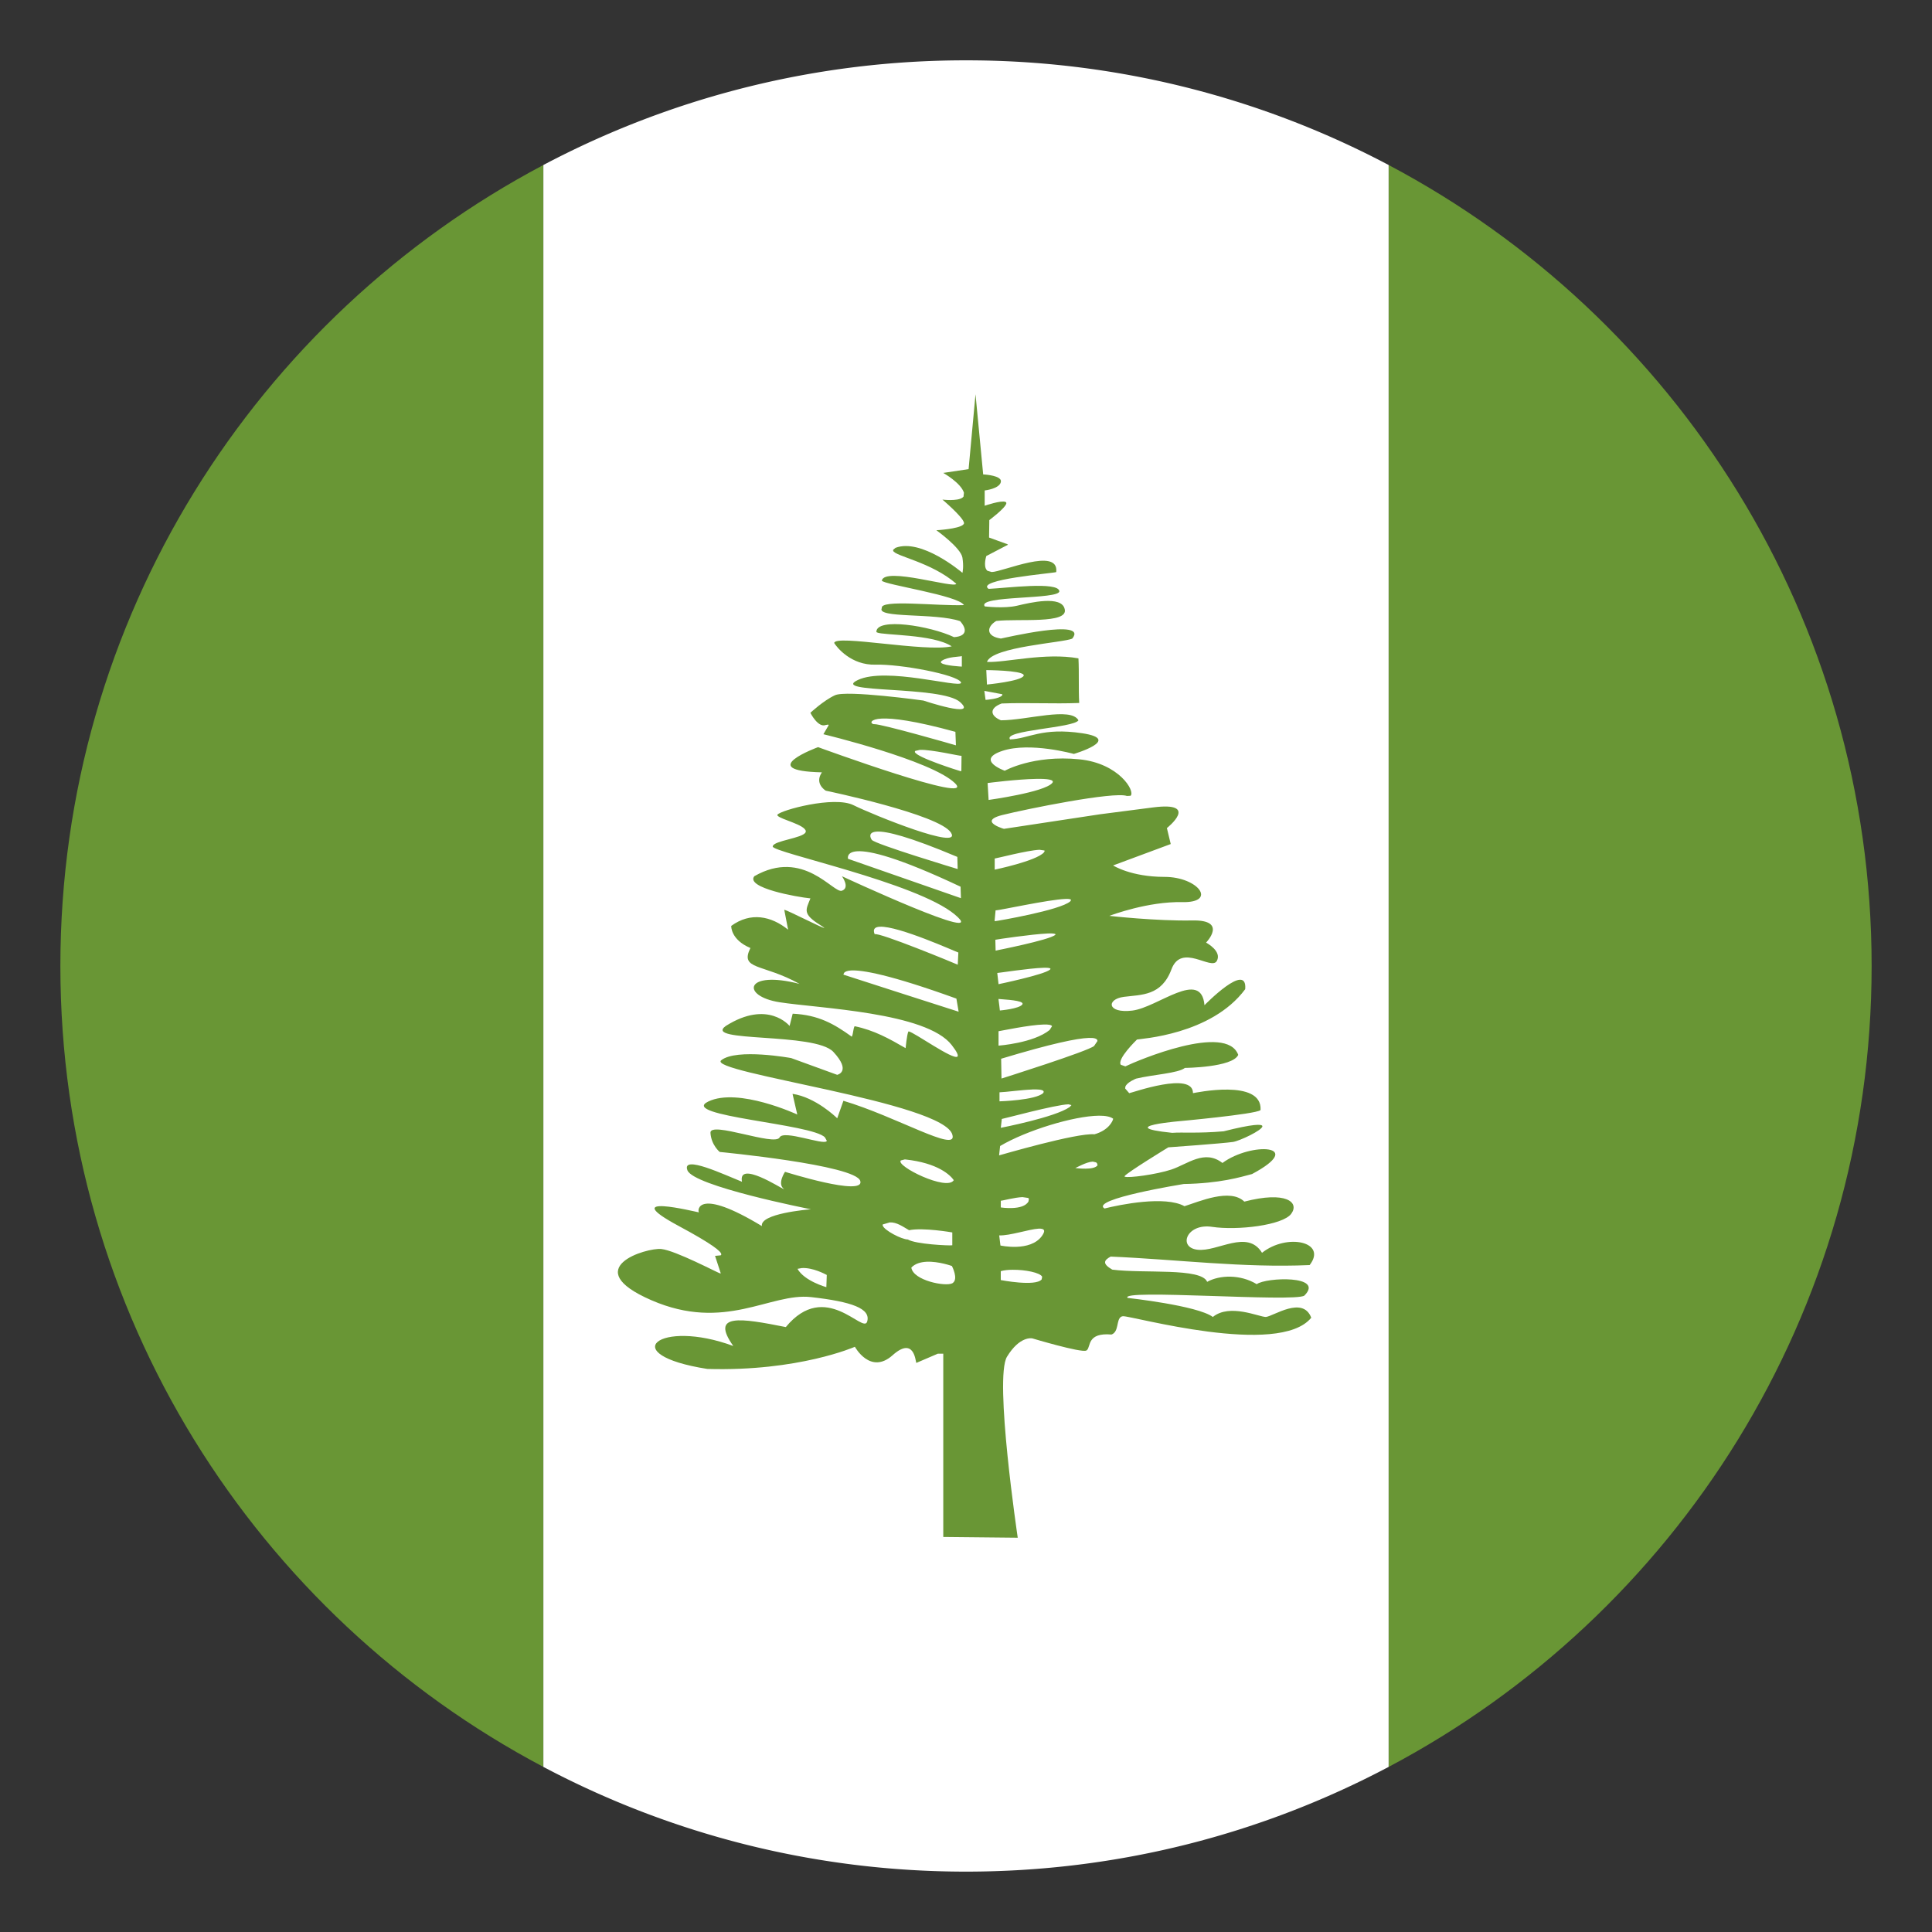
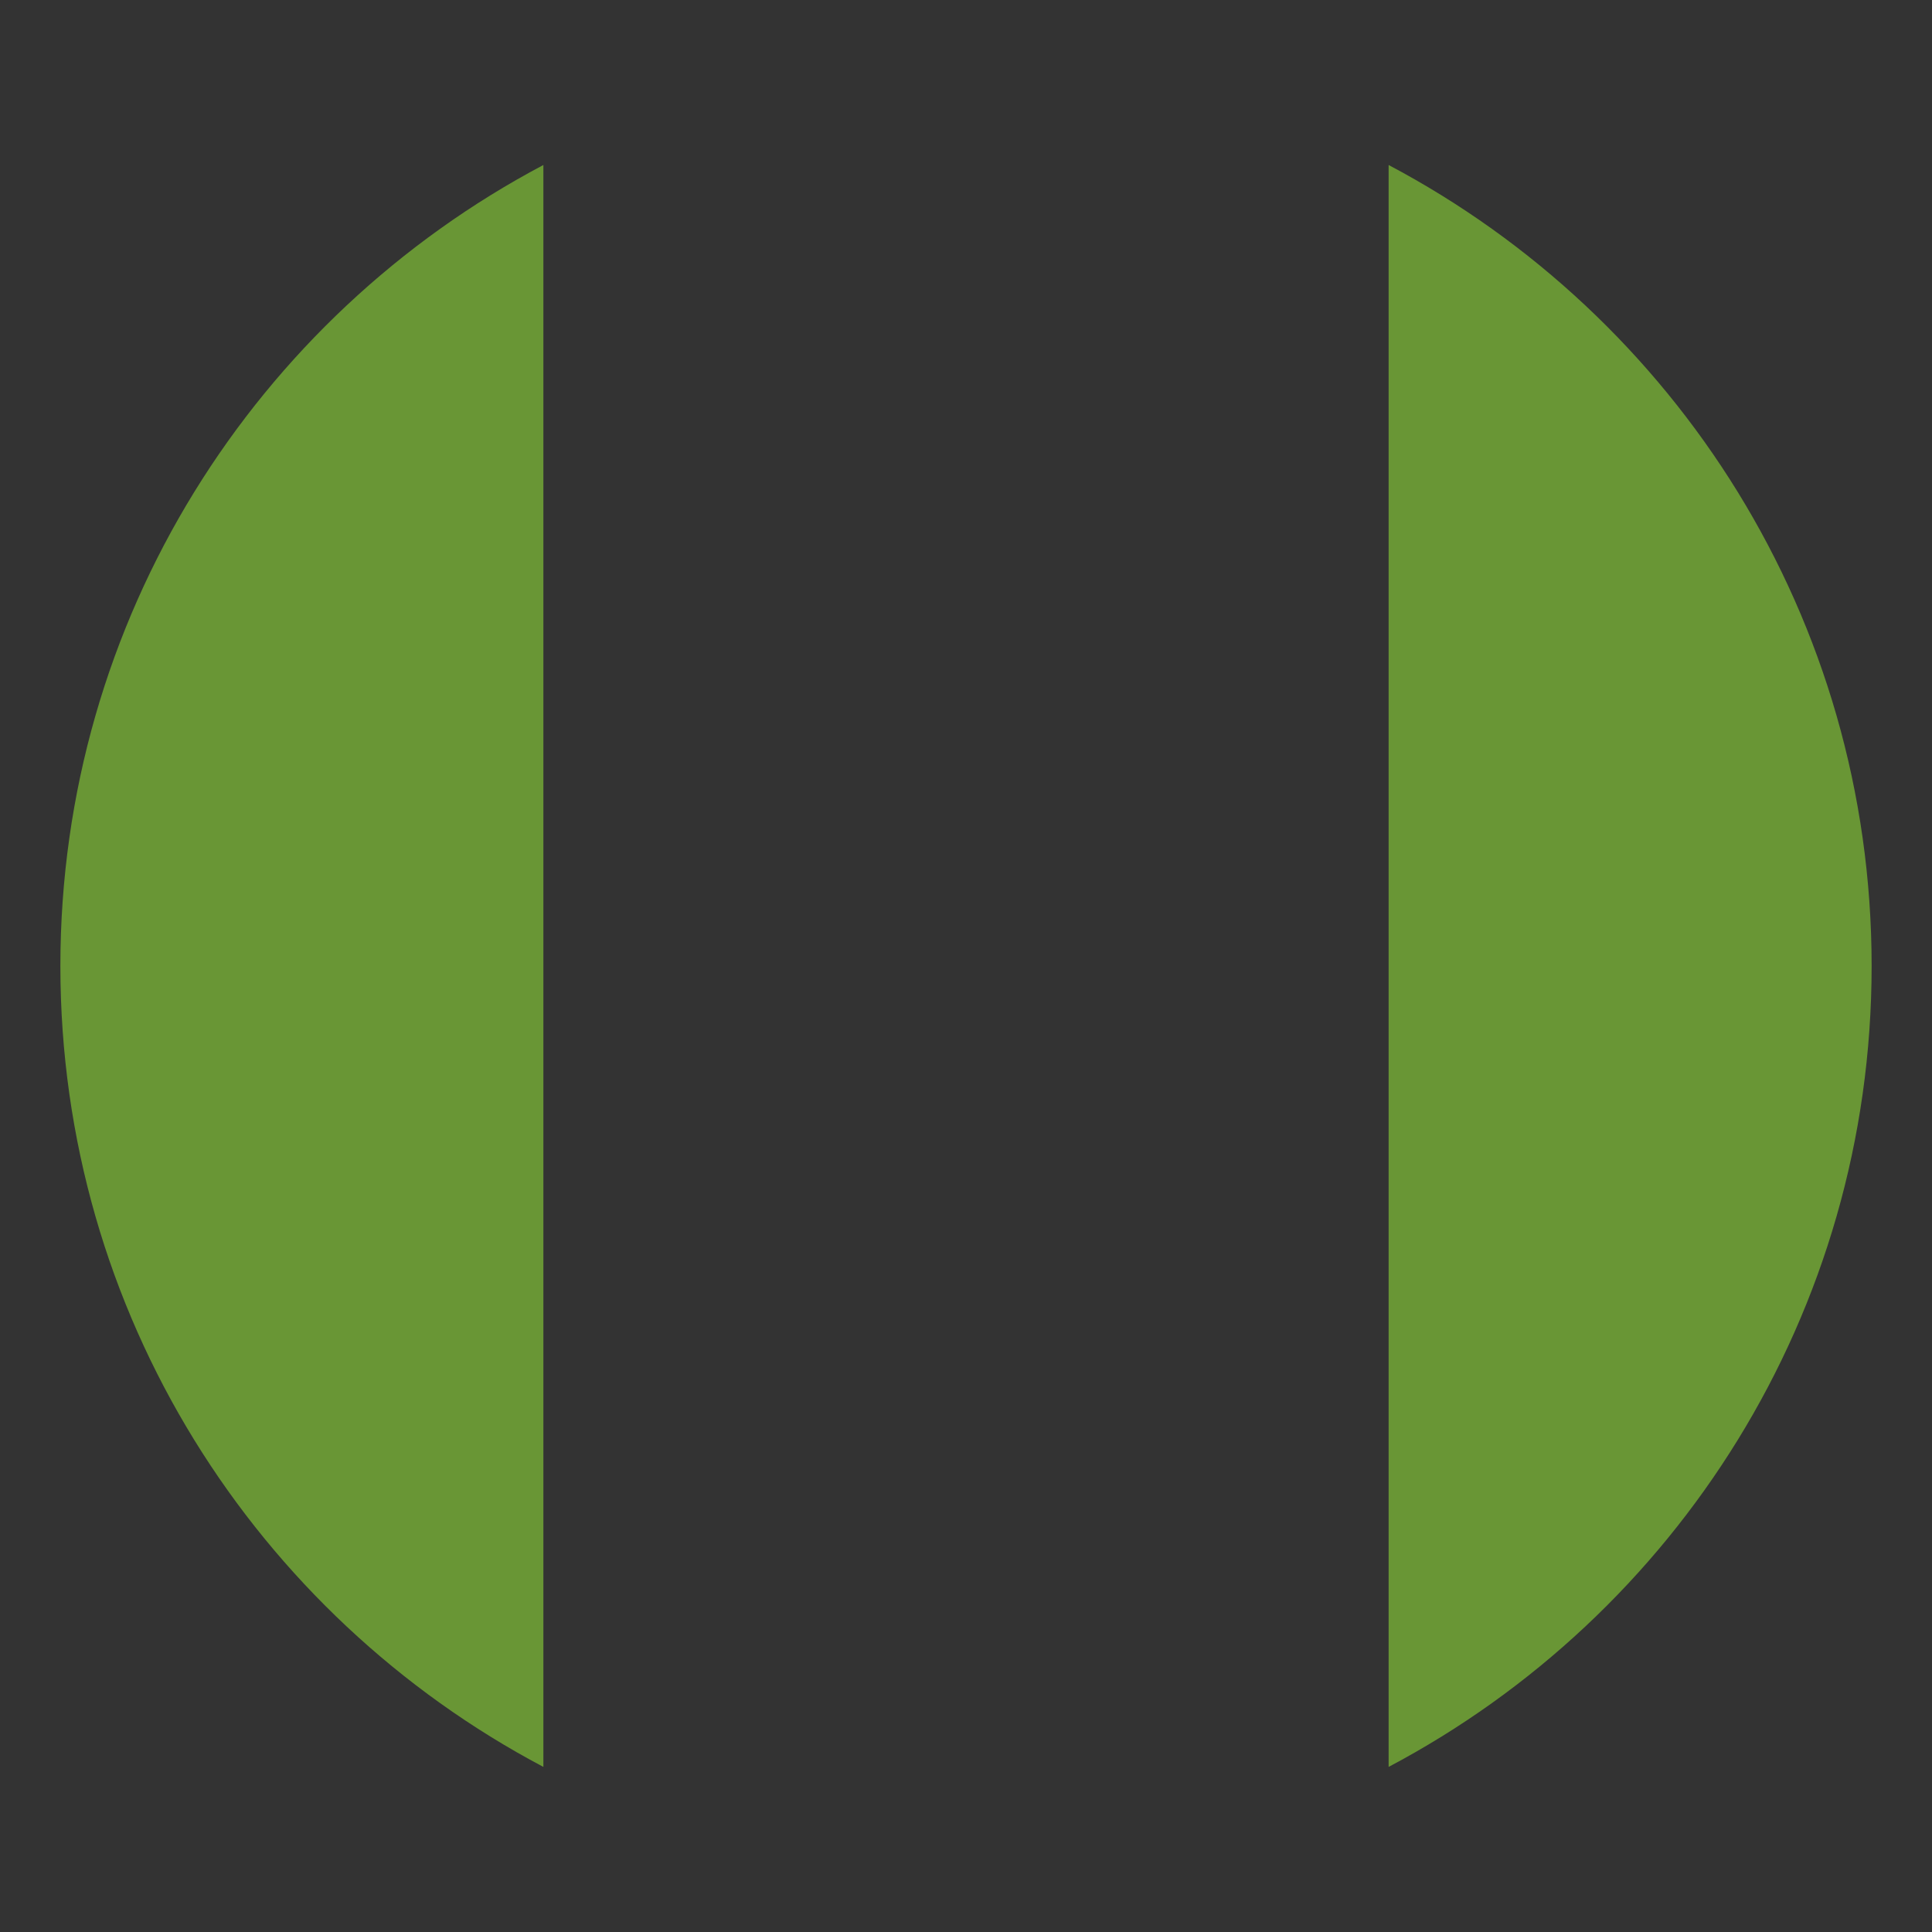
<svg xmlns="http://www.w3.org/2000/svg" width="64" height="64" viewBox="0 0 64 64">
  <rect x="0" y="0" width="64" height="64" fill="#333333" stroke="none" />
  <path fill="#699635" d="M2 31.999C2 43.51 8.486 53.502 18 58.531V5.466C8.486 10.497 2 20.488 2 31.999zM62 31.999c0-11.511-6.486-21.502-16-26.533v53.065c9.514-5.029 16-15.021 16-26.532z" />
-   <path fill="#FFF" d="M32 1.999a29.865 29.865 0 0 0-14 3.467v53.065C22.181 60.742 26.942 62 32 62s9.819-1.258 14-3.469V5.466a29.865 29.865 0 0 0-14-3.467z" />
-   <path fill="#699635" d="M32.315 13.06l-.229 2.48-.84.126s.583.327.686.656l-.014.129-.031.03c-.168.131-.668.069-.668.069s.662.559.713.761l.002.014v.014l-.005.011-.022.03c-.155.144-.889.185-.889.185s.813.58.864.909c.046.297.007.472 0 .502-.057-.049-1.369-1.15-2.216-.829l-.077.063-.003.033c.059.184 1.257.371 2.091 1.093-.021.181-2.379-.574-2.466-.101.073.133 2.538.487 2.721.81-.908.033-2.783-.199-2.721.099-.19.346 1.771.15 2.594.432.241.272.218.502-.202.53-.793-.377-2.567-.657-2.572-.176v.003l.003.002.003.006.015.009c.2.1 1.853.051 2.475.461-.882.2-3.873-.404-3.893-.11.085.139.559.742 1.374.717.813-.024 2.697.33 2.825.583l.003.021c-.056.177-2.481-.537-3.414-.098-.968.455 2.772.179 3.384.735.61.557-1.221-.053-1.221-.053s-2.545-.353-2.926-.175c-.383.177-.814.582-.814.582s.253.505.508.403l.08-.013h.003l.003.003.003.002.002.003.003.003.003.01-.174.298s3.563.858 4.353 1.617c.79.759-4.529-1.189-4.529-1.189s-2.139.784.127.835c-.253.367.104.593.127.607 0 0 3.768.785 4.149 1.392.381.607-2.57-.584-3.232-.912-.639-.317-2.415.168-2.517.316l-.002.006v.014l.002.002v.004l.006.008.003.002c.113.125.906.297.931.512v.002l-.009.035c-.1.193-1.046.275-1.085.457l-.003.012c0 .201 4.761 1.188 6.032 2.252 1.273 1.062-3.739-1.268-3.739-1.268s.279.381 0 .48c-.28.102-1.274-1.416-2.903-.48-.297.387 1.422.691 1.859.734-.149.381-.279.508.331.887l.119.08.003.004.002.002v.006h-.005c-.095-.016-1.192-.576-1.307-.6H25.98l.127.658c-.563-.455-1.245-.592-1.884-.125-.001.027-.006.462.635.732-.361.735.408.508 1.63 1.19-1.814-.473-1.96.404-.662.607s4.861.33 5.701 1.418c.178.229.226.344.19.381-.14.127-1.429-.801-1.616-.834h-.002l-.003.002-.009.014c-.046.102-.088.539-.088.539-.543-.313-1.041-.594-1.69-.727-.052.102-.041.246-.092.348-.589-.424-1.103-.721-1.958-.762l-.103.406s-.713-.885-2.113 0c-.781.557 2.953.203 3.563.859.611.658.127.76.127.76-.509-.188-1.016-.369-1.524-.555 0 0-1.81-.332-2.317.072-.51.406 7.431 1.393 7.66 2.48.153.59-1.866-.617-3.613-1.137l-.205.58c-.041-.041-.717-.695-1.475-.809l-.003.004v.006l.155.674s-1.959-.91-2.95-.43c-.993.48 3.46.734 3.867 1.189l.061.109-.006.014c-.099.143-1.426-.385-1.558-.123-.152.303-2.315-.557-2.29-.152.025.406.307.633.307.633s4.504.43 4.656.961c.154.531-2.493-.303-2.493-.303s-.257.379-.053.555l.017.018v.002h-.003c-.092-.029-1.526-.963-1.387-.246-.562-.223-2.01-.91-1.807-.379.201.523 3.979 1.268 4.091 1.291-.1.008-1.698.141-1.624.557-2.142-1.297-2.137-.52-2.088-.459v.004c-.121-.02-2.756-.672-.661.455 1.125.605 1.398.84 1.403.932v.008l-.002.008-.003.004-.003.004-.003.004-.003.002-.002.004-.003.002-.18.018h-.006l-.002.002.002.002.186.568-.003.006v.004h-.003v.002h-.006c-.091-.023-1.479-.76-1.955-.811-.484-.051-2.774.633-.332 1.695 2.443 1.063 3.944-.254 5.292-.102 1.35.152 1.987.379 1.859.811-.127.43-1.38-1.412-2.695.182-1.497-.297-2.514-.467-1.74.627-2.445-.908-3.938.277-.859.76 3.026.088 4.887-.734 4.887-.734s.511.939 1.248.281c.703-.629.759.17.784.246l.003.004v.002h.003l.711-.305h.179v6.072l2.467.025s-.788-5.287-.356-5.996c.419-.686.815-.611.84-.607 0 0 1.604.48 1.782.404l.008-.004.006-.002.011-.008.002-.002c.131-.119-.002-.586.813-.516.251-.09.154-.488.316-.586l.012-.006.022-.01.033-.004c.254-.025 5.166 1.365 6.234.049-.28-.734-1.249-.051-1.503-.025-.229 0-1.197-.455-1.757 0-.509-.379-2.823-.631-2.823-.631-.305-.305 5.522.15 5.854-.076.687-.684-1.272-.607-1.577-.379-.543-.33-1.226-.307-1.642-.078-.199-.475-2.091-.268-3.144-.404-.336-.195-.28-.309-.053-.432 2.197.094 4.384.379 6.592.281.597-.773-.752-1.064-1.578-.406-.484-.793-1.476-.025-2.137-.102-.662-.076-.357-.885.482-.758.841.127 2.343-.053 2.622-.432.28-.381-.167-.764-1.553-.404-.469-.455-1.499 0-1.983.152-.643-.357-2.14-.051-2.649.076-.498-.309 2.622-.811 2.622-.811 1.204-.021 1.883-.229 2.265-.33 1.82-.971-.025-1.072-.98-.367-.593-.461-1.156.039-1.69.217-.501.166-1.428.287-1.541.238l-.006-.002-.003-.002-.003-.004v-.006l.003-.006c.075-.115 1.447-.953 1.447-.953s1.782-.127 2.139-.178c.217-.031.978-.389.978-.521-.007-.082-.323-.074-1.285.168-.864.074-1.373.025-1.703.051-.533-.055-.757-.109-.802-.158l-.006-.01.006-.025.009-.01c.13-.104.972-.178.972-.178s2.57-.234 2.74-.369l.003-.002.003-.006.002-.002c.054-1.045-2.18-.563-2.239-.555.006-.736-2.016-.012-2.11 0h-.003l-.133-.154.006-.059c.051-.15.355-.268.355-.268.561-.135 1.397-.178 1.616-.355 0 0 1.58-.014 1.768-.432-.387-1.063-3.344.189-3.739.381l-.151-.053c-.131-.189.511-.811.532-.832l.003-.004c.098-.027 2.458-.148 3.586-1.668.079-.938-1.349.531-1.349.531-.106-1.219-1.552.078-2.392.178-.84.102-.865-.379-.279-.455.585-.076 1.246-.025 1.577-.912.331-.886 1.324.053 1.503-.278.173-.318-.325-.59-.356-.607 0 0 .737-.759-.459-.734-1.184.023-2.715-.148-2.746-.152.075-.027 1.281-.48 2.415-.455 1.171.025.534-.836-.586-.836-1.119 0-1.704-.379-1.704-.379l1.909-.709-.127-.529s1.119-.886-.459-.684-1.757.227-1.757.227l-3.18.482h-.003c-.029-.006-.337-.102-.395-.219l-.006-.014-.002-.016v-.02c.013-.061.108-.129.353-.189.814-.203 3.692-.784 4.124-.631l.122-.006c.162-.146-.378-1.077-1.701-1.208-1.527-.152-2.467.379-2.467.379s-.993-.355-.078-.659c.917-.304 2.367.102 2.367.102s1.629-.481.279-.685c-1.349-.202-1.773.183-2.393.204-.246-.307 2.118-.379 2.266-.633-.249-.455-1.712 0-2.569 0-.363-.153-.388-.403.025-.557.874-.034 1.695.017 2.569-.017-.026-.465 0-1.015-.025-1.478-1.108-.201-2.408.146-3.03.118.166-.507 2.56-.637 2.826-.774.55-.685-2.295-.011-2.365 0-.505-.074-.474-.392-.154-.583.738-.084 2.394.107 2.268-.39-.096-.467-1.147-.217-1.579-.115-.433.101-1.069.023-1.069.023-.277-.37 2.494-.219 2.47-.505-.036-.328-1.757-.102-2.343-.076-.45-.309 2.116-.515 2.237-.555l.003-.003c.096-.842-1.782 0-2.138 0l-.142-.041-.021-.022c-.122-.142-.015-.467-.015-.467l.711-.371.003-.002v-.006l-.003-.002-.009-.009-.6-.218h-.003l-.003-.003-.003-.003-.002-.002.008-.574s.53-.395.564-.552v-.02l-.003-.006v-.003l-.003-.002-.003-.003-.003-.005-.003-.003-.008-.005-.006-.003c-.134-.064-.688.126-.688.126v-.506s.485-.052.536-.28v-.037l-.002-.017-.014-.03-.006-.006c-.111-.142-.564-.161-.564-.161l-.254-2.656zm-.453 8.672v.35s-.57-.029-.677-.118l-.003-.003-.003-.002-.002-.003-.003-.003-.003-.006v-.003l-.003-.002v-.014l.003-.009.003-.002.005-.009.003-.003.005-.006.015-.011c.191-.134.574-.13.649-.151h.002l.003-.003h.003l.003-.002zm.81.466c.02 0 1.137.009 1.234.153l.003.006.003.008V22.379l-.003.008c-.085.181-1.215.289-1.215.289l-.022-.478zm-.064.689h.005l.586.11.002.003v.002l.003.003V23.019l-.003.003v.003l-.002.006-.003.002v.003c-.096.117-.522.148-.544.148h-.003v-.003l-.002-.003-.039-.291zm-3.406.917c.364-.019 1.089.066 2.447.439l.017.438-.003.002v.003l-.003.003c-.021-.011-2.472-.711-2.695-.7h-.02l-.017-.003-.02-.009-.008-.003-.003-.002-.02-.019-.003-.003-.003-.006v-.003l-.002-.006v-.014l.002-.011.017-.024c.04-.035.133-.073.314-.082zm1.271 1.036c.391-.014 1.327.209 1.379.198l-.006.496-.003.003-.003.003-.003.003-.005.003h-.012c-.079-.021-1.46-.457-1.514-.635V24.9l.008-.019.003-.003.003-.003.153-.035zm3.845.962c.372-.008.636.024.538.137-.267.307-2.107.56-2.107.56l-.033-.56c.039-.006.974-.126 1.602-.137zm-5.27 1.746c.313-.018 1.042.154 2.665.838l.011.402s-2.748-.828-2.845-.967c-.047-.066-.135-.257.169-.273zm5.386.602l.163.023.003.004.003.008.003.008-.025.045c-.256.285-1.63.57-1.63.57v-.369h.003c.062-.004 1.07-.27 1.48-.289zm-6.028.049c.411-.021 1.338.195 3.414 1.174l.012.379h-.003c-.123-.041-3.737-1.303-3.737-1.303-.004-.014-.058-.231.314-.25zm6.881 1.58c.105-.006.174.004.19.027l.003.01-.027.043c-.327.293-2.417.65-2.492.656h-.005l-.003-.004-.003-.006v-.002l-.002-.006.032-.34v-.004h.003l.003.004h.003c.134-.003 1.735-.355 2.298-.378zm-6.142.92c.621-.031 2.507.826 2.599.853h.003l-.02.398v.006h-.003c-.051-.027-2.633-1.093-2.748-1.007-.072-.168.003-.242.169-.25zm5.557.224c.129-.006.224 0 .254.018l.009.008v.01l-.003.004-.009.008c-.191.169-1.972.519-1.972.519l-.009-.359c.051-.013 1.2-.184 1.73-.208zm-.143 1.136c.125-.004.214.002.234.025l.003.002v.006l.003.002-.003.004v.006l-.003.002-.006.008-.008.008c-.192.166-1.701.48-1.701.48l-.042-.371c.042.001 1.051-.157 1.523-.172zm-6.371.089c.364-.021 1.267.127 3.494.932l.074.434s-3.709-1.189-3.814-1.227v-.017l.02-.043c.026-.034.086-.069.226-.079zm4.887.944c.044.01.666.029.781.125l.003.004.003.002.003.004.003.004.002.004.003.008v.014l-.003.006v.002l-.002.006c-.097.148-.746.203-.746.203s-.032-.292-.047-.382zm1.505.846c.146-.004.249.012.271.055l-.081.127c-.532.434-1.692.518-1.692.518v-.478h.002c.066-.008 1.02-.211 1.5-.222zm1.478.445c.185-.008.264.023.288.064l.005.014.003.025-.11.162c-.181.17-3.068 1.08-3.068 1.08l-.012-.656c1.688-.509 2.514-.676 2.894-.689zM34.19 36.09c.184-.006.327.004.371.047l.008.012.003.008v.022l-.014.029c-.248.24-1.448.275-1.448.275v-.299c.226-.008.728-.08 1.08-.092v-.002zm1.203.492l.097.025v.006l-.056.059c-.479.34-2.281.688-2.281.688l.033-.293c.049-.003 1.776-.473 2.207-.485zm1.01.377c.212-.002.374.029.467.096h.003v.012c-.009.064-.144.375-.619.508-.592-.053-3.104.686-3.154.697h-.003v-.006l.033-.303c.866-.514 2.44-.996 3.273-1.004zm-6.433 1.449h.017c1.087.117 1.493.521 1.608.686-.218.377-1.935-.471-1.755-.652l.13-.034zm6.229.072l.11.025.03.029.02.066c-.113.174-.701.098-.738.092.03-.008.369-.204.578-.212zm-2.329 1.176l.186.027.014.012.006.004.005.008.003.008-.014.084c-.171.316-.917.199-.917.199v-.223h.002c.042.004.453-.109.715-.119zm-4.397.838c.229-.012.431.137.641.258.469-.096 1.432.074 1.432.074v.422l-.003.004h-.003c-.088.016-1.215-.035-1.467-.193-.205 0-.787-.305-.831-.461l-.003-.006V40.57l.003-.006v-.002l.231-.068zm4.93.207c.177-.008.252.045.114.24-.385.539-1.376.318-1.376.318l-.041-.335c.35.014.989-.205 1.303-.223zm-3.707 1.096c.401-.018.837.141.837.141.011.021.216.424.033.559l-.021.014c-.224.117-1.294-.092-1.356-.52.125-.134.312-.184.507-.194zm-4.134.209c.367-.021.776.203.823.227h.003l-.014.406s-.727-.201-.956-.607l.144-.026zm6.985.057c.41-.004.904.092.976.23l-.017.09c-.203.244-1.354.021-1.354.021v-.295c.103-.031.244-.046.395-.046z" />
</svg>